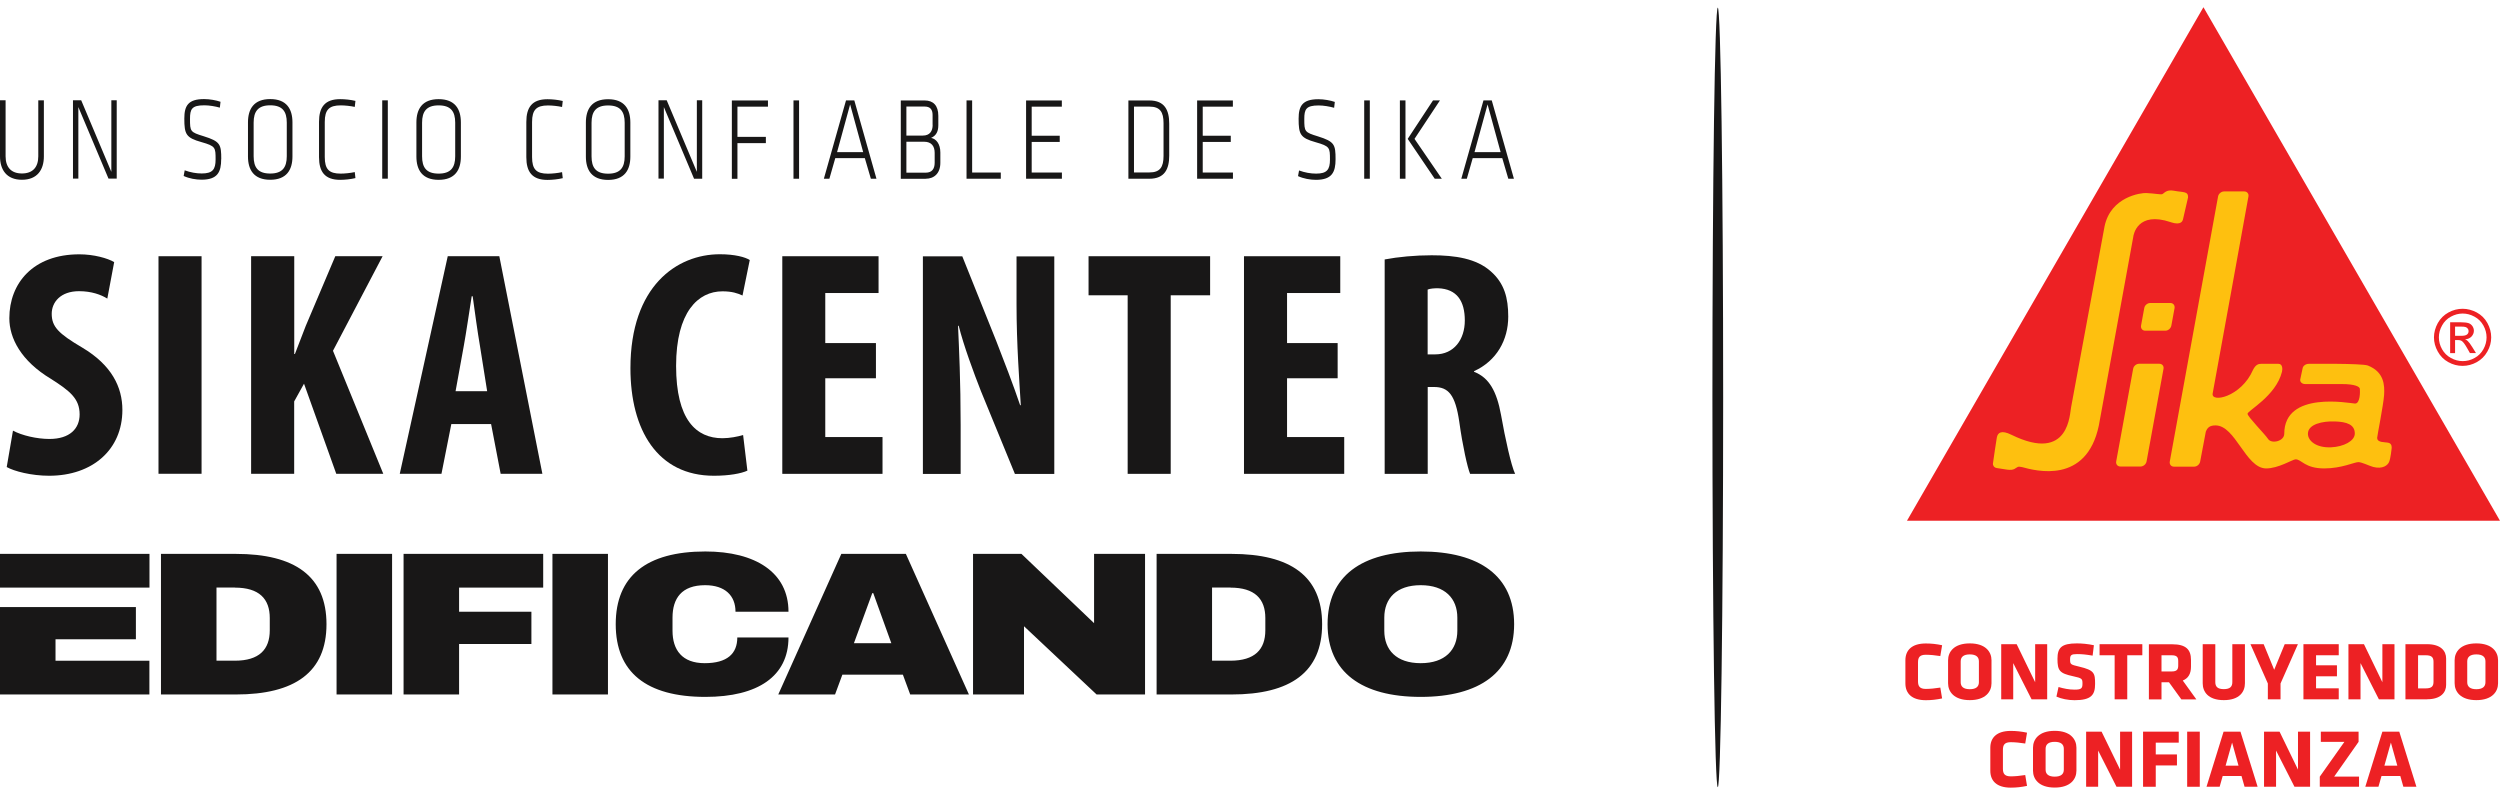
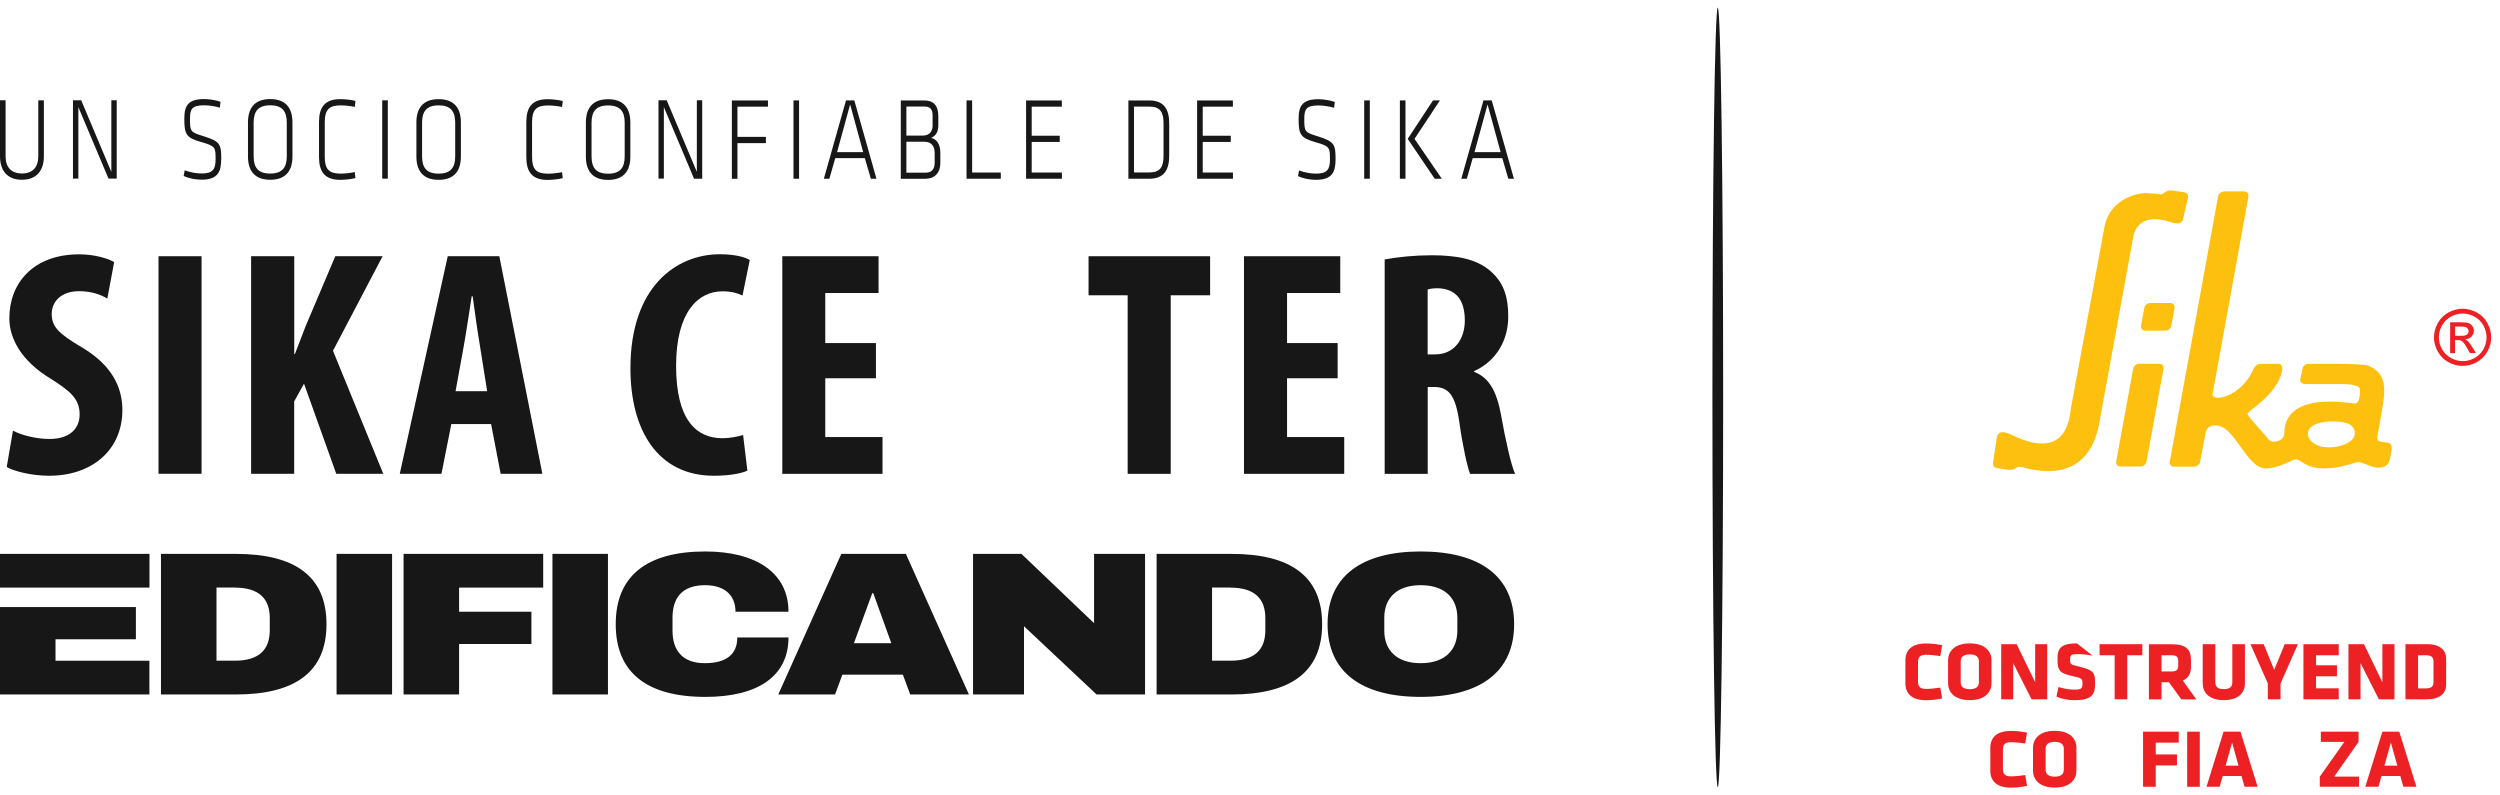
<svg xmlns="http://www.w3.org/2000/svg" width="173" height="55" viewBox="0 0 173 55" fill="none">
  <g clip-path="url(#clip0_4077_3887)">
-     <path fill-rule="evenodd" clip-rule="evenodd" d="M131.961 36.037L152.478 0.5L173 36.037H131.961Z" fill="#ED2124" />
    <path fill-rule="evenodd" clip-rule="evenodd" d="M149.421 25.172H148.027C147.831 25.172 147.645 25.329 147.614 25.522L146.441 31.928C146.405 32.121 146.534 32.283 146.731 32.283H148.125C148.321 32.283 148.507 32.126 148.543 31.928L149.715 25.522C149.752 25.329 149.622 25.172 149.426 25.172H149.421ZM150.48 21.317C150.511 21.124 150.382 20.967 150.191 20.967H148.796C148.605 20.967 148.414 21.124 148.383 21.317L148.161 22.529C148.125 22.722 148.254 22.884 148.45 22.884H149.845C150.036 22.884 150.221 22.727 150.258 22.529L150.48 21.317ZM165.3 30.645C165.533 30.716 165.512 30.97 165.497 31.066C165.497 31.066 165.43 31.715 165.331 31.953C165.238 32.197 164.877 32.481 164.231 32.314C163.968 32.248 163.447 31.979 163.199 31.979C162.915 31.979 162.042 32.415 160.839 32.415C159.481 32.415 159.253 31.771 158.851 31.786C158.659 31.786 157.647 32.43 156.8 32.415C155.396 32.39 154.694 29.438 153.315 29.438C152.933 29.438 152.762 29.57 152.643 29.869L152.251 31.938C152.215 32.136 152.029 32.293 151.833 32.293H150.438C150.247 32.293 150.113 32.136 150.149 31.938L153.49 13.597C153.526 13.404 153.712 13.247 153.909 13.247H155.303C155.499 13.247 155.628 13.404 155.592 13.597C155.592 13.597 153.17 26.983 153.119 27.211C152.964 27.911 155.091 27.48 155.907 25.598C156.093 25.217 156.305 25.177 156.465 25.177C156.635 25.177 157.446 25.177 157.668 25.177C157.978 25.177 157.952 25.578 157.911 25.735C157.492 27.409 155.515 28.428 155.53 28.636C155.54 28.844 156.723 30.031 156.955 30.381C157.188 30.736 158.071 30.538 158.071 30.016C158.071 27.013 162.625 27.911 162.961 27.926C163.343 27.936 163.317 27.059 163.302 26.907C163.281 26.749 162.956 26.577 162.052 26.577H159.522C159.305 26.577 159.15 26.435 159.176 26.257L159.341 25.486C159.367 25.314 159.563 25.172 159.78 25.177C159.78 25.177 163.447 25.136 163.855 25.294C164.98 25.74 165.022 26.643 164.98 27.333C164.934 28.022 164.5 30.168 164.5 30.295C164.5 30.66 165.058 30.574 165.29 30.645H165.3ZM161.309 30.954C162.187 30.914 162.93 30.518 162.951 30.026C162.971 29.377 162.393 29.189 161.567 29.164C160.735 29.133 159.708 29.346 159.708 30.016C159.708 30.503 160.276 31 161.314 30.954H161.309ZM150.211 15.372C147.908 14.596 147.634 16.25 147.619 16.407C147.619 16.437 145.238 29.453 145.238 29.453C144.381 33.526 140.875 32.587 139.909 32.319H139.893C139.775 32.293 139.692 32.288 139.646 32.303C139.589 32.324 139.527 32.385 139.424 32.435L139.403 32.451C139.294 32.506 139.145 32.532 138.902 32.501C138.737 32.476 138.396 32.425 138.179 32.39C137.978 32.359 137.9 32.192 137.91 32.085C137.941 31.822 138.138 30.538 138.179 30.285C138.241 29.925 138.504 29.747 139.191 30.087C143.255 32.08 143.219 28.545 143.322 28.169L145.636 15.661C146.064 13.607 148.166 13.338 148.517 13.358C149.122 13.384 149.53 13.485 149.643 13.429C149.762 13.374 149.906 13.105 150.418 13.196C151.079 13.323 151.43 13.221 151.414 13.658L151.063 15.179C151.043 15.245 150.975 15.636 150.201 15.372H150.211Z" fill="#FEC00F" />
    <path fill-rule="evenodd" clip-rule="evenodd" d="M170.418 21.368C170.748 21.368 171.074 21.454 171.389 21.621C171.704 21.794 171.952 22.032 172.127 22.352C172.303 22.671 172.391 23.001 172.391 23.346C172.391 23.691 172.303 24.015 172.127 24.325C171.952 24.639 171.709 24.883 171.394 25.06C171.079 25.233 170.754 25.319 170.408 25.319C170.062 25.319 169.736 25.233 169.426 25.06C169.111 24.888 168.869 24.644 168.693 24.325C168.518 24.01 168.43 23.686 168.43 23.346C168.43 23.006 168.523 22.671 168.698 22.352C168.879 22.032 169.122 21.794 169.437 21.621C169.752 21.449 170.077 21.368 170.408 21.368H170.418ZM170.418 21.697C170.139 21.697 169.871 21.768 169.607 21.91C169.344 22.052 169.137 22.255 168.993 22.519C168.843 22.783 168.771 23.062 168.771 23.346C168.771 23.63 168.843 23.904 168.988 24.162C169.132 24.421 169.339 24.629 169.602 24.771C169.865 24.918 170.139 24.989 170.423 24.989C170.707 24.989 170.986 24.918 171.244 24.771C171.508 24.629 171.709 24.421 171.854 24.162C171.998 23.899 172.07 23.625 172.07 23.346C172.07 23.067 171.998 22.783 171.848 22.519C171.699 22.255 171.497 22.052 171.229 21.91C170.965 21.768 170.697 21.697 170.418 21.697ZM169.55 24.436H169.891V23.533H170.093C170.211 23.533 170.304 23.559 170.366 23.605C170.459 23.67 170.578 23.833 170.728 24.096L170.919 24.431H171.337L171.079 24.015C170.955 23.817 170.852 23.675 170.764 23.594C170.717 23.549 170.661 23.513 170.583 23.483C170.769 23.468 170.914 23.407 171.027 23.29C171.136 23.173 171.193 23.036 171.193 22.884C171.193 22.773 171.156 22.666 171.094 22.57C171.027 22.473 170.94 22.402 170.826 22.362C170.712 22.326 170.532 22.301 170.279 22.301H169.55V24.426V24.436ZM169.891 23.239H170.31C170.506 23.239 170.645 23.209 170.717 23.148C170.79 23.092 170.826 23.011 170.826 22.915C170.826 22.849 170.81 22.793 170.774 22.747C170.738 22.697 170.692 22.661 170.63 22.636C170.568 22.61 170.449 22.6 170.284 22.6H169.891V23.244V23.239Z" fill="#ED2124" />
    <path fill-rule="evenodd" clip-rule="evenodd" d="M132.726 47.145C132.726 47.475 132.834 47.673 133.268 47.673C133.547 47.673 133.934 47.637 134.27 47.581L134.394 48.332C134.006 48.413 133.66 48.454 133.268 48.454C132.287 48.454 131.853 47.977 131.853 47.287V45.694C131.853 44.999 132.292 44.528 133.268 44.528C133.66 44.528 134.006 44.568 134.394 44.65L134.27 45.4C133.934 45.344 133.547 45.309 133.268 45.309C132.834 45.309 132.726 45.502 132.726 45.837V47.155V47.145Z" fill="#ED2124" />
    <path fill-rule="evenodd" clip-rule="evenodd" d="M137.812 47.282C137.812 47.86 137.404 48.449 136.31 48.449C135.215 48.449 134.807 47.86 134.807 47.282V45.689C134.807 45.111 135.215 44.523 136.31 44.523C137.404 44.523 137.812 45.111 137.812 45.689V47.282ZM136.94 45.766C136.94 45.466 136.749 45.284 136.31 45.284C135.871 45.284 135.68 45.466 135.68 45.766V47.211C135.68 47.51 135.871 47.693 136.31 47.693C136.749 47.693 136.94 47.51 136.94 47.211V45.766Z" fill="#ED2124" />
    <path fill-rule="evenodd" clip-rule="evenodd" d="M139.315 45.887V48.393H138.484V44.578H139.553L140.833 47.211V44.578H141.665V48.393H140.585L139.315 45.887Z" fill="#ED2124" />
-     <path fill-rule="evenodd" clip-rule="evenodd" d="M143.56 48.454C143.111 48.454 142.641 48.357 142.305 48.205L142.45 47.541C142.806 47.647 143.167 47.723 143.57 47.723C144.019 47.723 144.107 47.637 144.107 47.318C144.107 46.973 144.092 46.932 143.457 46.795C142.517 46.592 142.377 46.41 142.377 45.588C142.377 44.827 142.651 44.523 143.72 44.523C144.056 44.523 144.469 44.558 144.897 44.65L144.81 45.37C144.365 45.294 144.081 45.263 143.73 45.263C143.338 45.263 143.25 45.334 143.25 45.613C143.25 45.978 143.266 45.984 143.88 46.131C144.928 46.379 144.98 46.577 144.98 47.328C144.98 48.078 144.727 48.454 143.555 48.454H143.56Z" fill="#ED2124" />
+     <path fill-rule="evenodd" clip-rule="evenodd" d="M143.56 48.454C143.111 48.454 142.641 48.357 142.305 48.205L142.45 47.541C142.806 47.647 143.167 47.723 143.57 47.723C144.019 47.723 144.107 47.637 144.107 47.318C144.107 46.973 144.092 46.932 143.457 46.795C142.517 46.592 142.377 46.41 142.377 45.588C142.377 44.827 142.651 44.523 143.72 44.523L144.81 45.37C144.365 45.294 144.081 45.263 143.73 45.263C143.338 45.263 143.25 45.334 143.25 45.613C143.25 45.978 143.266 45.984 143.88 46.131C144.928 46.379 144.98 46.577 144.98 47.328C144.98 48.078 144.727 48.454 143.555 48.454H143.56Z" fill="#ED2124" />
    <path fill-rule="evenodd" clip-rule="evenodd" d="M147.206 45.344V48.393H146.333V45.344H145.29V44.578H148.249V45.344H147.206Z" fill="#ED2124" />
    <path fill-rule="evenodd" clip-rule="evenodd" d="M150.087 47.211H149.576V48.398H148.703V44.584H150.32C151.265 44.584 151.616 44.949 151.616 45.664V46.136C151.616 46.612 151.44 46.932 151.048 47.094L151.988 48.398H150.95L150.092 47.211H150.087ZM150.733 45.745C150.733 45.461 150.624 45.344 150.268 45.344H149.576V46.465H150.268C150.64 46.465 150.733 46.334 150.733 46.05V45.745Z" fill="#ED2124" />
    <path fill-rule="evenodd" clip-rule="evenodd" d="M155.349 44.578V47.282C155.349 47.86 154.983 48.449 153.888 48.449C152.793 48.449 152.427 47.86 152.427 47.282V44.578H153.299V47.201C153.299 47.51 153.449 47.688 153.888 47.688C154.327 47.688 154.477 47.51 154.477 47.201V44.578H155.349Z" fill="#ED2124" />
    <path fill-rule="evenodd" clip-rule="evenodd" d="M157.813 47.297V48.393H156.935V47.297L155.732 44.578H156.646L157.374 46.349L158.102 44.578H159.016L157.813 47.297Z" fill="#ED2124" />
    <path fill-rule="evenodd" clip-rule="evenodd" d="M159.398 48.393V44.578H161.841V45.344H160.271V46.039H161.717V46.8H160.271V47.632H161.841V48.393H159.398Z" fill="#ED2124" />
    <path fill-rule="evenodd" clip-rule="evenodd" d="M163.348 45.887V48.393H162.512V44.578H163.586L164.861 47.211V44.578H165.698V48.393H164.619L163.348 45.887Z" fill="#ED2124" />
    <path fill-rule="evenodd" clip-rule="evenodd" d="M167.96 48.393H166.457V44.578H167.96C168.915 44.578 169.272 45.055 169.272 45.568V47.399C169.272 47.906 168.915 48.388 167.96 48.388V48.393ZM168.399 45.806C168.399 45.507 168.296 45.344 167.857 45.344H167.33V47.637H167.857C168.296 47.637 168.399 47.47 168.399 47.17V45.806Z" fill="#ED2124" />
-     <path fill-rule="evenodd" clip-rule="evenodd" d="M172.866 47.282C172.866 47.86 172.458 48.449 171.363 48.449C170.268 48.449 169.86 47.86 169.86 47.282V45.689C169.86 45.111 170.268 44.523 171.363 44.523C172.458 44.523 172.866 45.111 172.866 45.689V47.282ZM171.993 45.766C171.993 45.466 171.802 45.284 171.363 45.284C170.924 45.284 170.733 45.466 170.733 45.766V47.211C170.733 47.51 170.924 47.693 171.363 47.693C171.802 47.693 171.993 47.51 171.993 47.211V45.766Z" fill="#ED2124" />
    <path fill-rule="evenodd" clip-rule="evenodd" d="M138.602 53.196C138.602 53.526 138.711 53.724 139.145 53.724C139.424 53.724 139.811 53.688 140.146 53.633L140.27 54.383C139.883 54.465 139.537 54.505 139.145 54.505C138.163 54.505 137.73 54.028 137.73 53.338V51.746C137.73 51.051 138.169 50.579 139.145 50.579C139.537 50.579 139.883 50.62 140.27 50.701L140.146 51.452C139.811 51.396 139.424 51.36 139.145 51.36C138.711 51.36 138.602 51.553 138.602 51.888V53.207V53.196Z" fill="#ED2124" />
    <path fill-rule="evenodd" clip-rule="evenodd" d="M143.689 53.333C143.689 53.912 143.281 54.5 142.186 54.5C141.091 54.5 140.684 53.912 140.684 53.333V51.741C140.684 51.162 141.091 50.574 142.186 50.574C143.281 50.574 143.689 51.162 143.689 51.741V53.333ZM142.816 51.817C142.816 51.517 142.625 51.335 142.186 51.335C141.747 51.335 141.556 51.517 141.556 51.817V53.262C141.556 53.562 141.747 53.744 142.186 53.744C142.625 53.744 142.816 53.562 142.816 53.262V51.817Z" fill="#ED2124" />
-     <path fill-rule="evenodd" clip-rule="evenodd" d="M145.192 51.938V54.444H144.36V50.63H145.429L146.71 53.257V50.63H147.541V54.444H146.462L145.192 51.938Z" fill="#ED2124" />
    <path fill-rule="evenodd" clip-rule="evenodd" d="M148.3 54.444V50.63H150.769V51.391H149.178V52.207H150.645V52.968H149.178V54.444H148.3Z" fill="#ED2124" />
    <path d="M152.225 50.63H151.352V54.444H152.225V50.63Z" fill="#ED2124" />
    <path fill-rule="evenodd" clip-rule="evenodd" d="M156.232 54.444H155.324L155.112 53.699H153.81L153.599 54.444H152.69L153.872 50.63H155.04L156.227 54.444H156.232ZM154.012 52.983H154.905L154.461 51.386L154.012 52.983Z" fill="#ED2124" />
-     <path fill-rule="evenodd" clip-rule="evenodd" d="M157.503 51.938V54.444H156.671V50.63H157.745L159.021 53.257V50.63H159.858V54.444H158.778L157.503 51.938Z" fill="#ED2124" />
    <path fill-rule="evenodd" clip-rule="evenodd" d="M161.526 53.739H163.245V54.444H160.529V53.744L162.233 51.335H160.601V50.63H163.214V51.335L161.526 53.739Z" fill="#ED2124" />
    <path fill-rule="evenodd" clip-rule="evenodd" d="M167.221 54.444H166.313L166.101 53.699H164.8L164.588 54.444H163.679L164.861 50.63H166.029L167.216 54.444H167.221ZM165.001 52.983H165.894L165.45 51.386L165.001 52.983Z" fill="#ED2124" />
    <path d="M118.871 54.475C119.076 54.475 119.243 42.398 119.243 27.5C119.243 12.602 119.076 0.525 118.871 0.525C118.665 0.525 118.499 12.602 118.499 27.5C118.499 42.398 118.665 54.475 118.871 54.475Z" fill="#181717" />
    <path fill-rule="evenodd" clip-rule="evenodd" d="M11.139 38.329V48.058H16.318C20.403 48.058 22.593 46.516 22.593 43.194C22.593 39.871 20.403 38.329 16.318 38.329H11.139ZM62.686 38.329H58.219L53.856 48.058H57.785L58.291 46.689H62.48L62.986 48.058H67.05L62.686 38.329ZM60.429 41.043L61.679 44.508H59.092L60.362 41.043H60.429ZM10.344 45.725H3.842V44.239H9.404V42.007H0V48.058H10.338V45.725H10.344ZM10.344 40.663V38.329H0V40.663H10.338H10.344ZM27.132 38.329H23.29V48.058H27.132V38.329ZM31.769 48.058V44.563H36.773V42.331H31.769V40.663H37.589V38.329H27.927V48.058H31.769ZM42.071 38.329H38.229V48.058H42.071V38.329ZM48.81 38.162C52.286 38.162 54.563 39.618 54.563 42.331H50.897C50.897 41.216 50.169 40.495 48.795 40.495C47.163 40.495 46.538 41.413 46.538 42.742V43.645C46.538 44.974 47.199 45.892 48.764 45.892C50.329 45.892 51.021 45.228 51.021 44.112H54.563C54.563 46.785 52.461 48.225 48.81 48.225C44.726 48.225 42.608 46.516 42.608 43.194C42.608 39.871 44.731 38.162 48.81 38.162ZM79.237 38.329H75.71V43.123L70.685 38.329H67.334V48.058H70.861V43.336L75.885 48.058H79.237V38.329ZM80.037 38.329V48.058H85.217C89.302 48.058 91.491 46.516 91.491 43.194C91.491 39.871 89.302 38.329 85.217 38.329H80.037ZM85.144 40.663C86.828 40.663 87.561 41.439 87.561 42.768V43.615C87.561 44.944 86.833 45.72 85.144 45.72H83.874V40.658H85.144V40.663ZM98.313 38.162C94.228 38.162 91.868 39.871 91.868 43.194C91.868 46.516 94.233 48.225 98.313 48.225C102.392 48.225 104.778 46.516 104.778 43.194C104.778 39.871 102.397 38.162 98.313 38.162ZM98.313 40.495C99.996 40.495 100.848 41.413 100.848 42.742V43.645C100.848 44.974 99.996 45.892 98.313 45.892C96.629 45.892 95.793 44.974 95.793 43.645V42.742C95.793 41.413 96.629 40.495 98.313 40.495ZM16.251 40.663C17.935 40.663 18.668 41.439 18.668 42.768V43.615C18.668 44.944 17.94 45.72 16.251 45.72H14.981V40.658H16.251V40.663Z" fill="#181717" />
    <path fill-rule="evenodd" clip-rule="evenodd" d="M0.893 29.798C1.508 30.133 2.551 30.376 3.419 30.376C4.828 30.376 5.51 29.661 5.51 28.677C5.51 27.581 4.828 27.049 3.532 26.222C1.441 24.969 0.646 23.386 0.646 22.022C0.646 19.608 2.283 17.599 5.489 17.599C6.491 17.599 7.447 17.868 7.901 18.137L7.426 20.663C6.992 20.394 6.336 20.15 5.469 20.15C4.193 20.15 3.579 20.911 3.579 21.712C3.579 22.605 4.033 23.077 5.696 24.056C7.72 25.263 8.469 26.78 8.469 28.367C8.469 31.117 6.398 32.922 3.398 32.922C2.169 32.922 0.966 32.608 0.465 32.319L0.899 29.793L0.893 29.798Z" fill="#181717" />
    <path d="M13.948 17.731H10.968V32.785H13.948V17.731Z" fill="#181717" />
    <path fill-rule="evenodd" clip-rule="evenodd" d="M17.382 17.731H20.362V24.497H20.408C20.656 23.873 20.909 23.204 21.157 22.555L23.202 17.731H26.476L23.042 24.274L26.522 32.785H23.269L21.038 26.552L20.357 27.779V32.785H17.377V17.731H17.382Z" fill="#181717" />
    <path fill-rule="evenodd" clip-rule="evenodd" d="M31.232 29.346L30.55 32.785H27.664L30.984 17.731H34.553L37.532 32.785H34.645L33.984 29.346H31.232ZM33.711 27.069L33.21 23.919C33.05 23.001 32.848 21.505 32.709 20.5H32.642C32.482 21.505 32.255 23.067 32.094 23.939L31.526 27.069H33.711Z" fill="#181717" />
    <path fill-rule="evenodd" clip-rule="evenodd" d="M51.723 32.567C51.289 32.77 50.447 32.922 49.404 32.922C45.495 32.922 43.626 29.752 43.626 25.481C43.626 19.805 46.833 17.594 49.812 17.594C50.861 17.594 51.583 17.797 51.883 17.994L51.382 20.45C51.041 20.292 50.654 20.16 49.993 20.16C48.309 20.16 46.786 21.591 46.786 25.319C46.786 29.047 48.175 30.325 49.993 30.325C50.494 30.325 51.062 30.214 51.423 30.102L51.718 32.557L51.723 32.567Z" fill="#181717" />
    <path fill-rule="evenodd" clip-rule="evenodd" d="M60.615 26.176H57.109V30.244H61.07V32.79H54.135V17.731H60.796V20.277H57.109V23.741H60.615V26.176Z" fill="#181717" />
-     <path fill-rule="evenodd" clip-rule="evenodd" d="M63.864 32.79V17.736H66.59L68.955 23.635C69.41 24.796 70.158 26.739 70.592 28.038H70.639C70.546 26.45 70.344 23.838 70.344 21.068V17.741H72.957V32.795H70.231L67.886 27.079C67.385 25.806 66.683 23.909 66.342 22.544H66.296C66.363 24.061 66.477 26.389 66.477 29.402V32.795H63.864V32.79Z" fill="#181717" />
    <path fill-rule="evenodd" clip-rule="evenodd" d="M78.034 20.434H75.328V17.731H83.74V20.434H81.013V32.79H78.034V20.434Z" fill="#181717" />
    <path fill-rule="evenodd" clip-rule="evenodd" d="M92.565 26.176H89.064V30.244H93.02V32.79H86.084V17.731H92.746V20.277H89.064V23.741H92.565V26.176Z" fill="#181717" />
    <path fill-rule="evenodd" clip-rule="evenodd" d="M95.819 17.954C96.753 17.776 97.936 17.665 99.072 17.665C100.709 17.665 102.165 17.888 103.167 18.781C104.102 19.608 104.37 20.612 104.37 21.91C104.37 23.518 103.575 24.969 102.005 25.684V25.73C103.053 26.131 103.575 27.094 103.869 28.702C104.164 30.376 104.577 32.233 104.845 32.79H101.731C101.551 32.364 101.21 30.848 100.983 29.194C100.709 27.317 100.234 26.78 99.232 26.78H98.798V32.79H95.819V17.959V17.954ZM98.798 24.523H99.32C100.616 24.523 101.365 23.493 101.365 22.179C101.365 20.865 100.843 19.988 99.5 19.947C99.253 19.947 98.953 19.968 98.793 20.039V24.528L98.798 24.523Z" fill="#181717" />
    <path fill-rule="evenodd" clip-rule="evenodd" d="M2.649 6.937V10.817C2.649 11.573 2.262 12.004 1.518 12.004C0.775 12.004 0.387 11.573 0.387 10.817V6.937H0V10.817C0 11.74 0.449 12.44 1.518 12.44C2.587 12.44 3.036 11.74 3.036 10.822V6.942H2.649V6.937ZM7.508 12.359H8.077V6.937H7.705V11.893L5.618 6.937H5.05V12.359H5.422V7.409L7.508 12.359ZM15.311 11.015C15.311 9.99 15.244 9.787 14.093 9.427C13.168 9.143 13.148 9.103 13.148 8.225C13.148 7.551 13.266 7.287 14.139 7.287C14.48 7.287 14.893 7.358 15.213 7.449L15.26 7.043C14.96 6.937 14.506 6.856 14.124 6.856C13.018 6.856 12.755 7.317 12.755 8.205C12.755 9.295 12.874 9.534 13.938 9.833C14.914 10.112 14.919 10.198 14.919 11.035C14.919 11.725 14.712 12.004 13.963 12.004C13.581 12.004 13.179 11.933 12.781 11.786L12.709 12.177C13.086 12.354 13.566 12.435 13.948 12.435C15.063 12.435 15.306 11.898 15.306 11.01L15.311 11.015ZM20.238 10.827V8.469C20.238 7.54 19.83 6.856 18.699 6.856C17.568 6.856 17.16 7.54 17.16 8.469V10.827C17.16 11.755 17.568 12.44 18.699 12.44C19.83 12.44 20.238 11.755 20.238 10.827ZM18.699 12.009C17.852 12.009 17.552 11.588 17.552 10.812V8.484C17.552 7.713 17.857 7.287 18.699 7.287C19.541 7.287 19.845 7.708 19.845 8.484V10.812C19.845 11.583 19.541 12.009 18.699 12.009ZM22.474 8.438C22.474 7.591 22.779 7.292 23.574 7.292C23.858 7.292 24.255 7.332 24.55 7.398L24.596 6.982C24.266 6.901 23.858 6.861 23.538 6.861C22.474 6.861 22.076 7.424 22.076 8.433V10.873C22.076 11.882 22.474 12.445 23.538 12.445C23.853 12.445 24.266 12.405 24.596 12.324L24.55 11.908C24.25 11.974 23.858 12.014 23.574 12.014C22.773 12.014 22.474 11.715 22.474 10.868V8.443V8.438ZM26.837 6.942H26.45V12.364H26.837V6.937V6.942ZM31.893 10.832V8.474C31.893 7.545 31.485 6.861 30.354 6.861C29.223 6.861 28.815 7.545 28.815 8.474V10.832C28.815 11.761 29.223 12.445 30.354 12.445C31.485 12.445 31.893 11.761 31.893 10.832ZM30.354 12.014C29.507 12.014 29.208 11.593 29.208 10.817V8.489C29.208 7.718 29.512 7.292 30.354 7.292C31.196 7.292 31.5 7.713 31.5 8.489V10.817C31.5 11.588 31.196 12.014 30.354 12.014ZM36.819 8.443C36.819 7.596 37.124 7.297 37.919 7.297C38.203 7.297 38.601 7.338 38.895 7.403L38.942 6.988C38.611 6.906 38.203 6.866 37.883 6.866C36.819 6.866 36.422 7.429 36.422 8.438V10.878C36.422 11.887 36.819 12.45 37.883 12.45C38.198 12.45 38.611 12.41 38.942 12.329L38.895 11.913C38.596 11.979 38.203 12.019 37.919 12.019C37.119 12.019 36.819 11.72 36.819 10.873V8.448V8.443ZM43.62 10.837V8.479C43.62 7.551 43.213 6.866 42.082 6.866C40.951 6.866 40.543 7.551 40.543 8.479V10.837C40.543 11.766 40.951 12.45 42.082 12.45C43.213 12.45 43.62 11.766 43.62 10.837ZM42.082 12.019C41.235 12.019 40.935 11.598 40.935 10.822V8.494C40.935 7.723 41.24 7.297 42.082 7.297C42.923 7.297 43.228 7.718 43.228 8.494V10.822C43.228 11.593 42.923 12.019 42.082 12.019ZM48.025 12.369H48.593V6.937H48.222V11.893L46.135 6.937H45.567V12.359H45.939V7.409L48.025 12.359V12.369ZM51.031 12.369V9.904H52.998V9.473H51.031V7.383H53.143V6.952H50.644V12.374H51.031V12.369ZM55.296 6.947H54.909V12.369H55.296V6.937V6.947ZM60.269 12.369H60.651L59.118 6.947H58.544L57.011 12.369H57.393L57.801 10.944H59.846L60.264 12.369H60.269ZM58.829 7.226L59.732 10.528H57.925L58.829 7.226ZM64.06 12.369C64.628 12.369 65.072 12.009 65.072 11.264V10.553C65.072 9.95 64.772 9.6 64.431 9.544C64.788 9.382 64.932 9.098 64.932 8.666V8.017C64.932 7.302 64.581 6.952 63.987 6.952H62.335V12.374H64.06V12.369ZM64.679 11.264C64.679 11.695 64.483 11.948 64.065 11.948H62.722V9.808H63.951C64.457 9.808 64.679 10.117 64.679 10.574V11.264ZM64.54 8.641C64.54 9.072 64.344 9.382 63.858 9.382H62.722V7.373H63.987C64.364 7.373 64.535 7.576 64.535 7.951V8.641H64.54ZM67.272 6.947H66.884V12.369H69.255V11.938H67.272V6.937V6.947ZM71 12.369H73.484V11.938H71.393V9.823H73.334V9.392H71.393V7.383H73.479V6.952H71.005V12.374L71 12.369ZM78.085 6.947V12.369H79.536C80.605 12.369 80.91 11.684 80.91 10.766V8.555C80.91 7.637 80.605 6.952 79.536 6.952H78.085V6.947ZM78.472 7.378H79.541C80.28 7.378 80.517 7.753 80.517 8.524V10.787C80.517 11.558 80.28 11.933 79.541 11.933H78.472V7.368V7.378ZM82.836 12.369H85.32V11.938H83.229V9.823H85.17V9.392H83.229V7.383H85.315V6.952H82.841V12.374L82.836 12.369ZM94.791 6.947H94.403V12.369H94.791V6.937V6.947ZM97.259 6.947H96.872V12.369H97.259V6.937V6.947ZM99.645 6.947H99.165L97.414 9.61L99.284 12.369H99.774L97.884 9.61L99.645 6.947ZM104.38 12.369H104.763L103.229 6.947H102.656L101.122 12.369H101.504L101.912 10.944H103.957L104.375 12.369H104.38ZM102.94 7.226L103.843 10.528H102.036L102.94 7.226ZM92.421 11.025C92.421 10.001 92.353 9.798 91.202 9.437C90.278 9.153 90.257 9.113 90.257 8.235C90.257 7.561 90.376 7.297 91.248 7.297C91.589 7.297 92.002 7.368 92.322 7.459L92.369 7.053C92.069 6.947 91.615 6.866 91.233 6.866C90.133 6.866 89.864 7.327 89.864 8.215C89.864 9.306 89.983 9.544 91.047 9.843C92.023 10.122 92.033 10.208 92.033 11.045C92.033 11.735 91.827 12.014 91.078 12.014C90.696 12.014 90.293 11.943 89.895 11.796L89.823 12.187C90.2 12.364 90.68 12.445 91.062 12.445C92.178 12.445 92.421 11.908 92.421 11.02V11.025Z" fill="#181717" />
  </g>
  <defs>
    <clipPath id="clip0_4077_3887">
      <rect width="173" height="54" fill="white" transform="translate(0 0.5)" />
    </clipPath>
  </defs>
</svg>